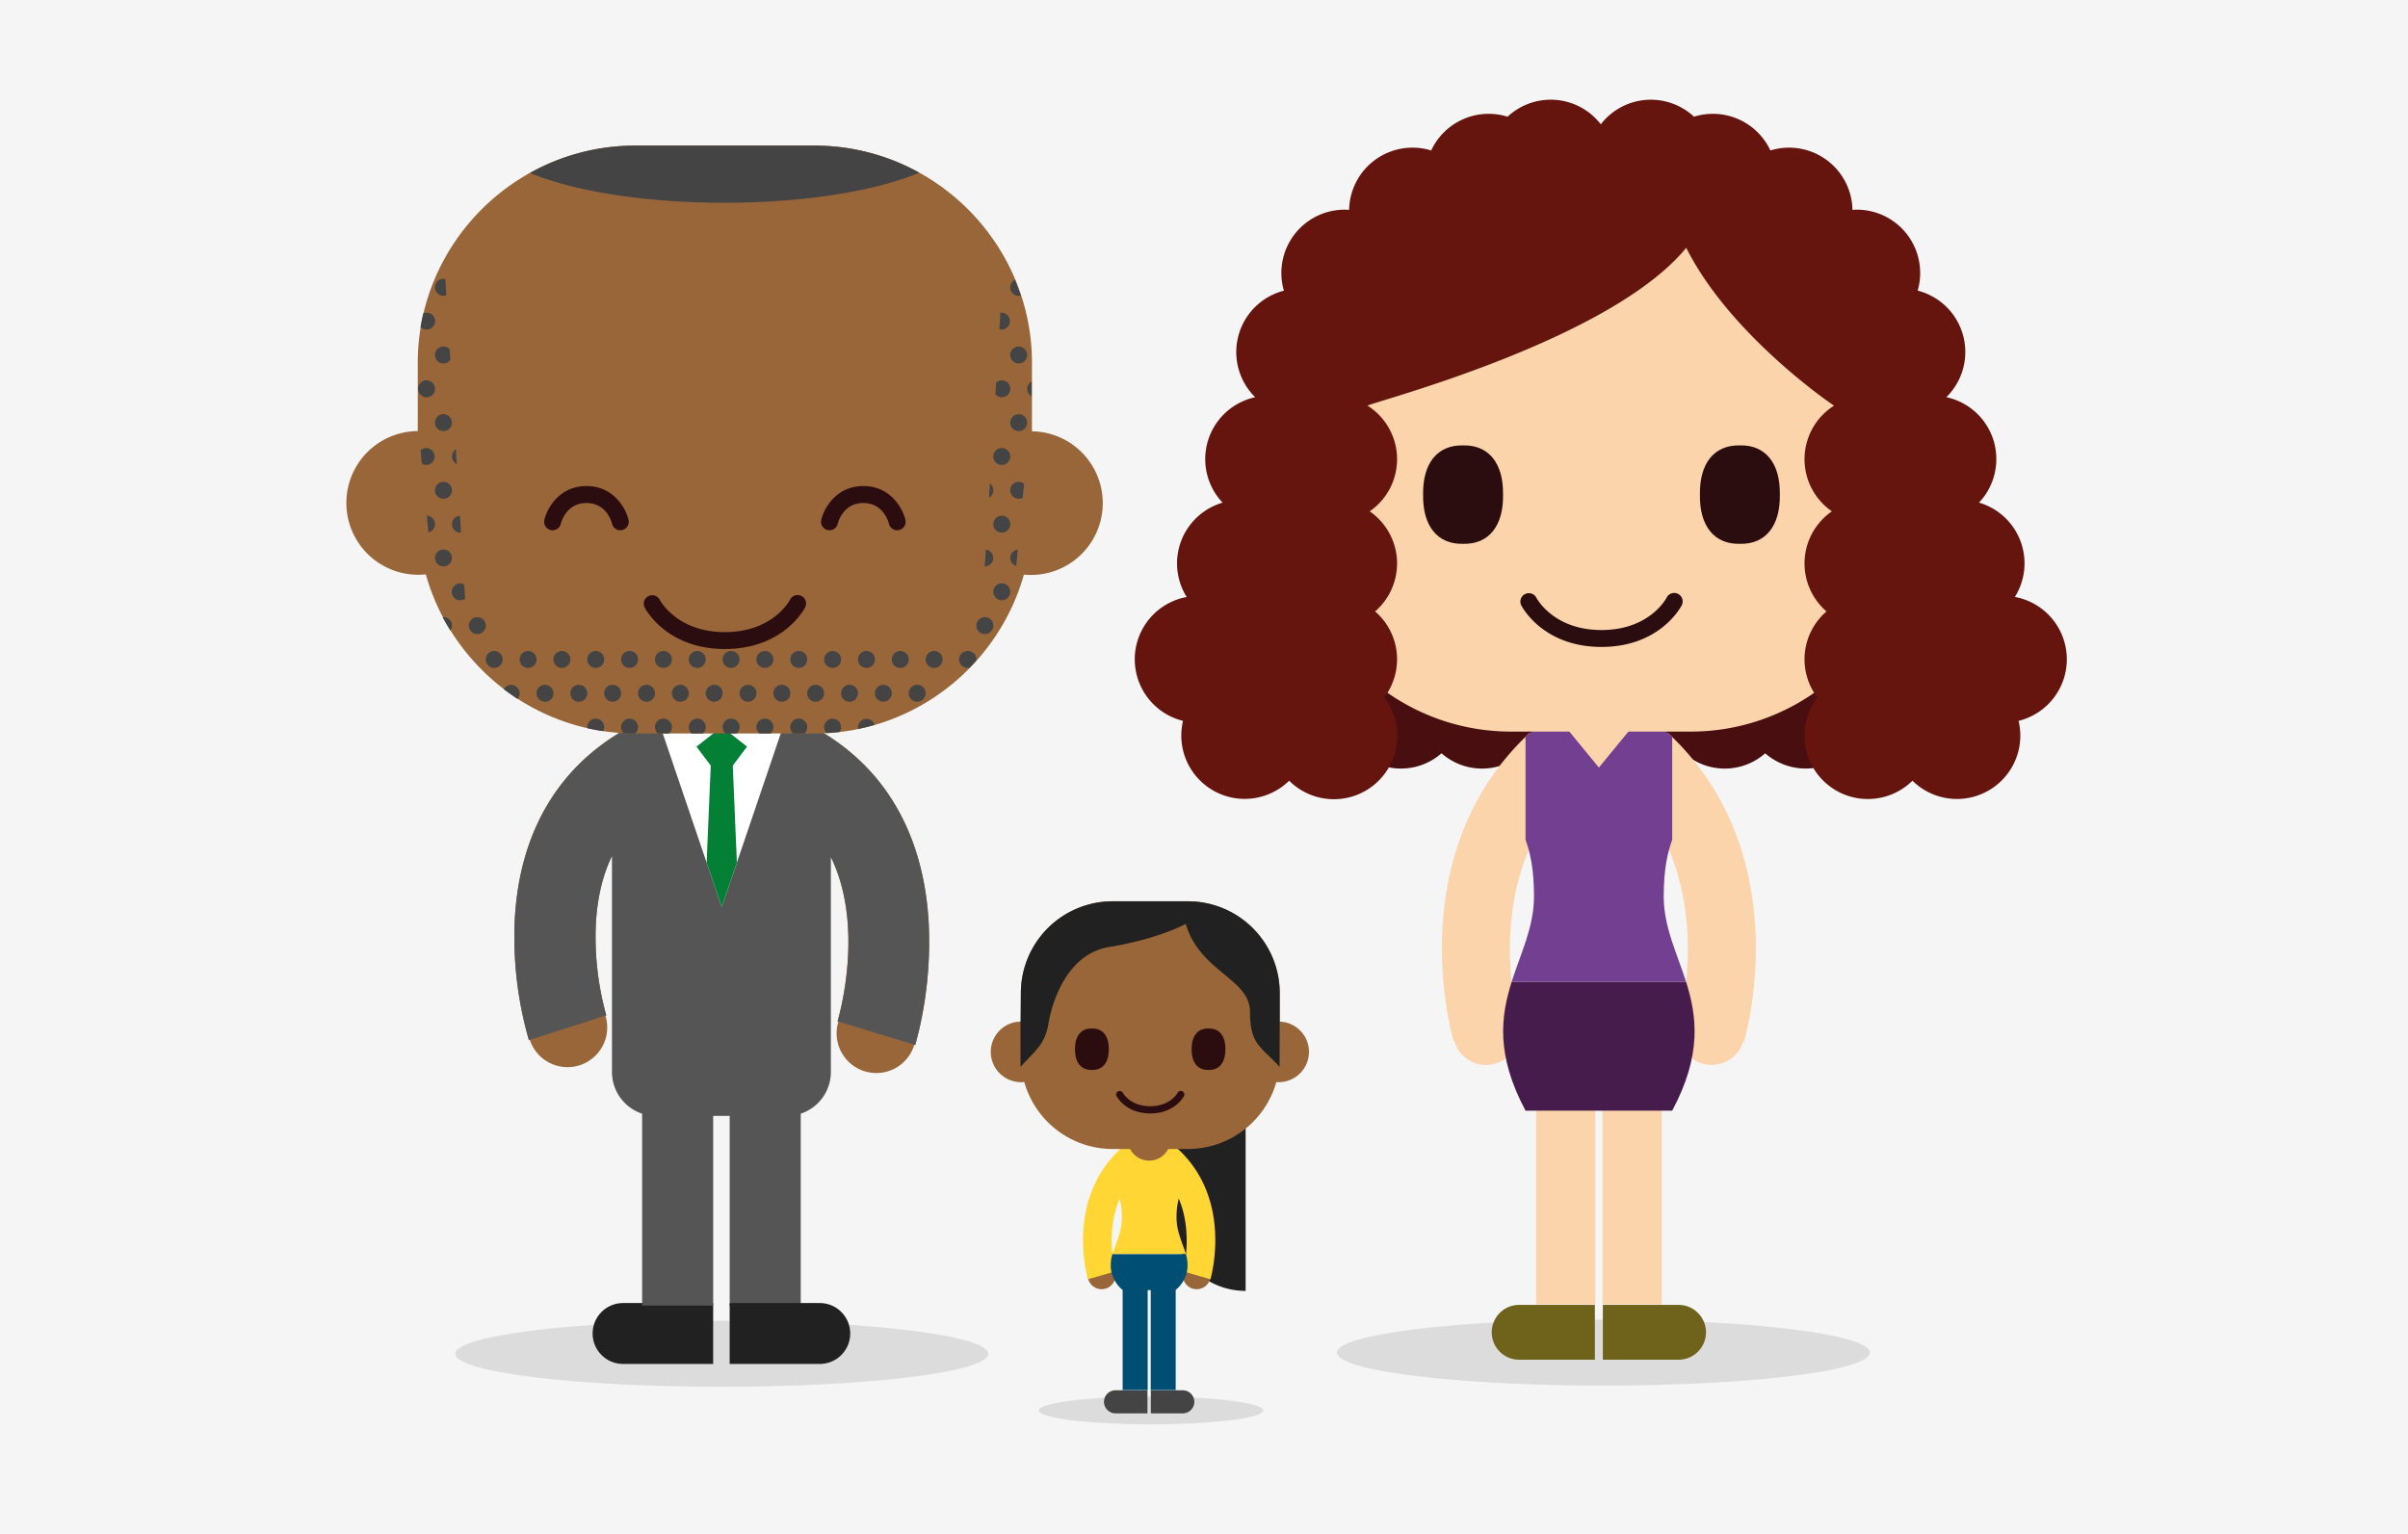
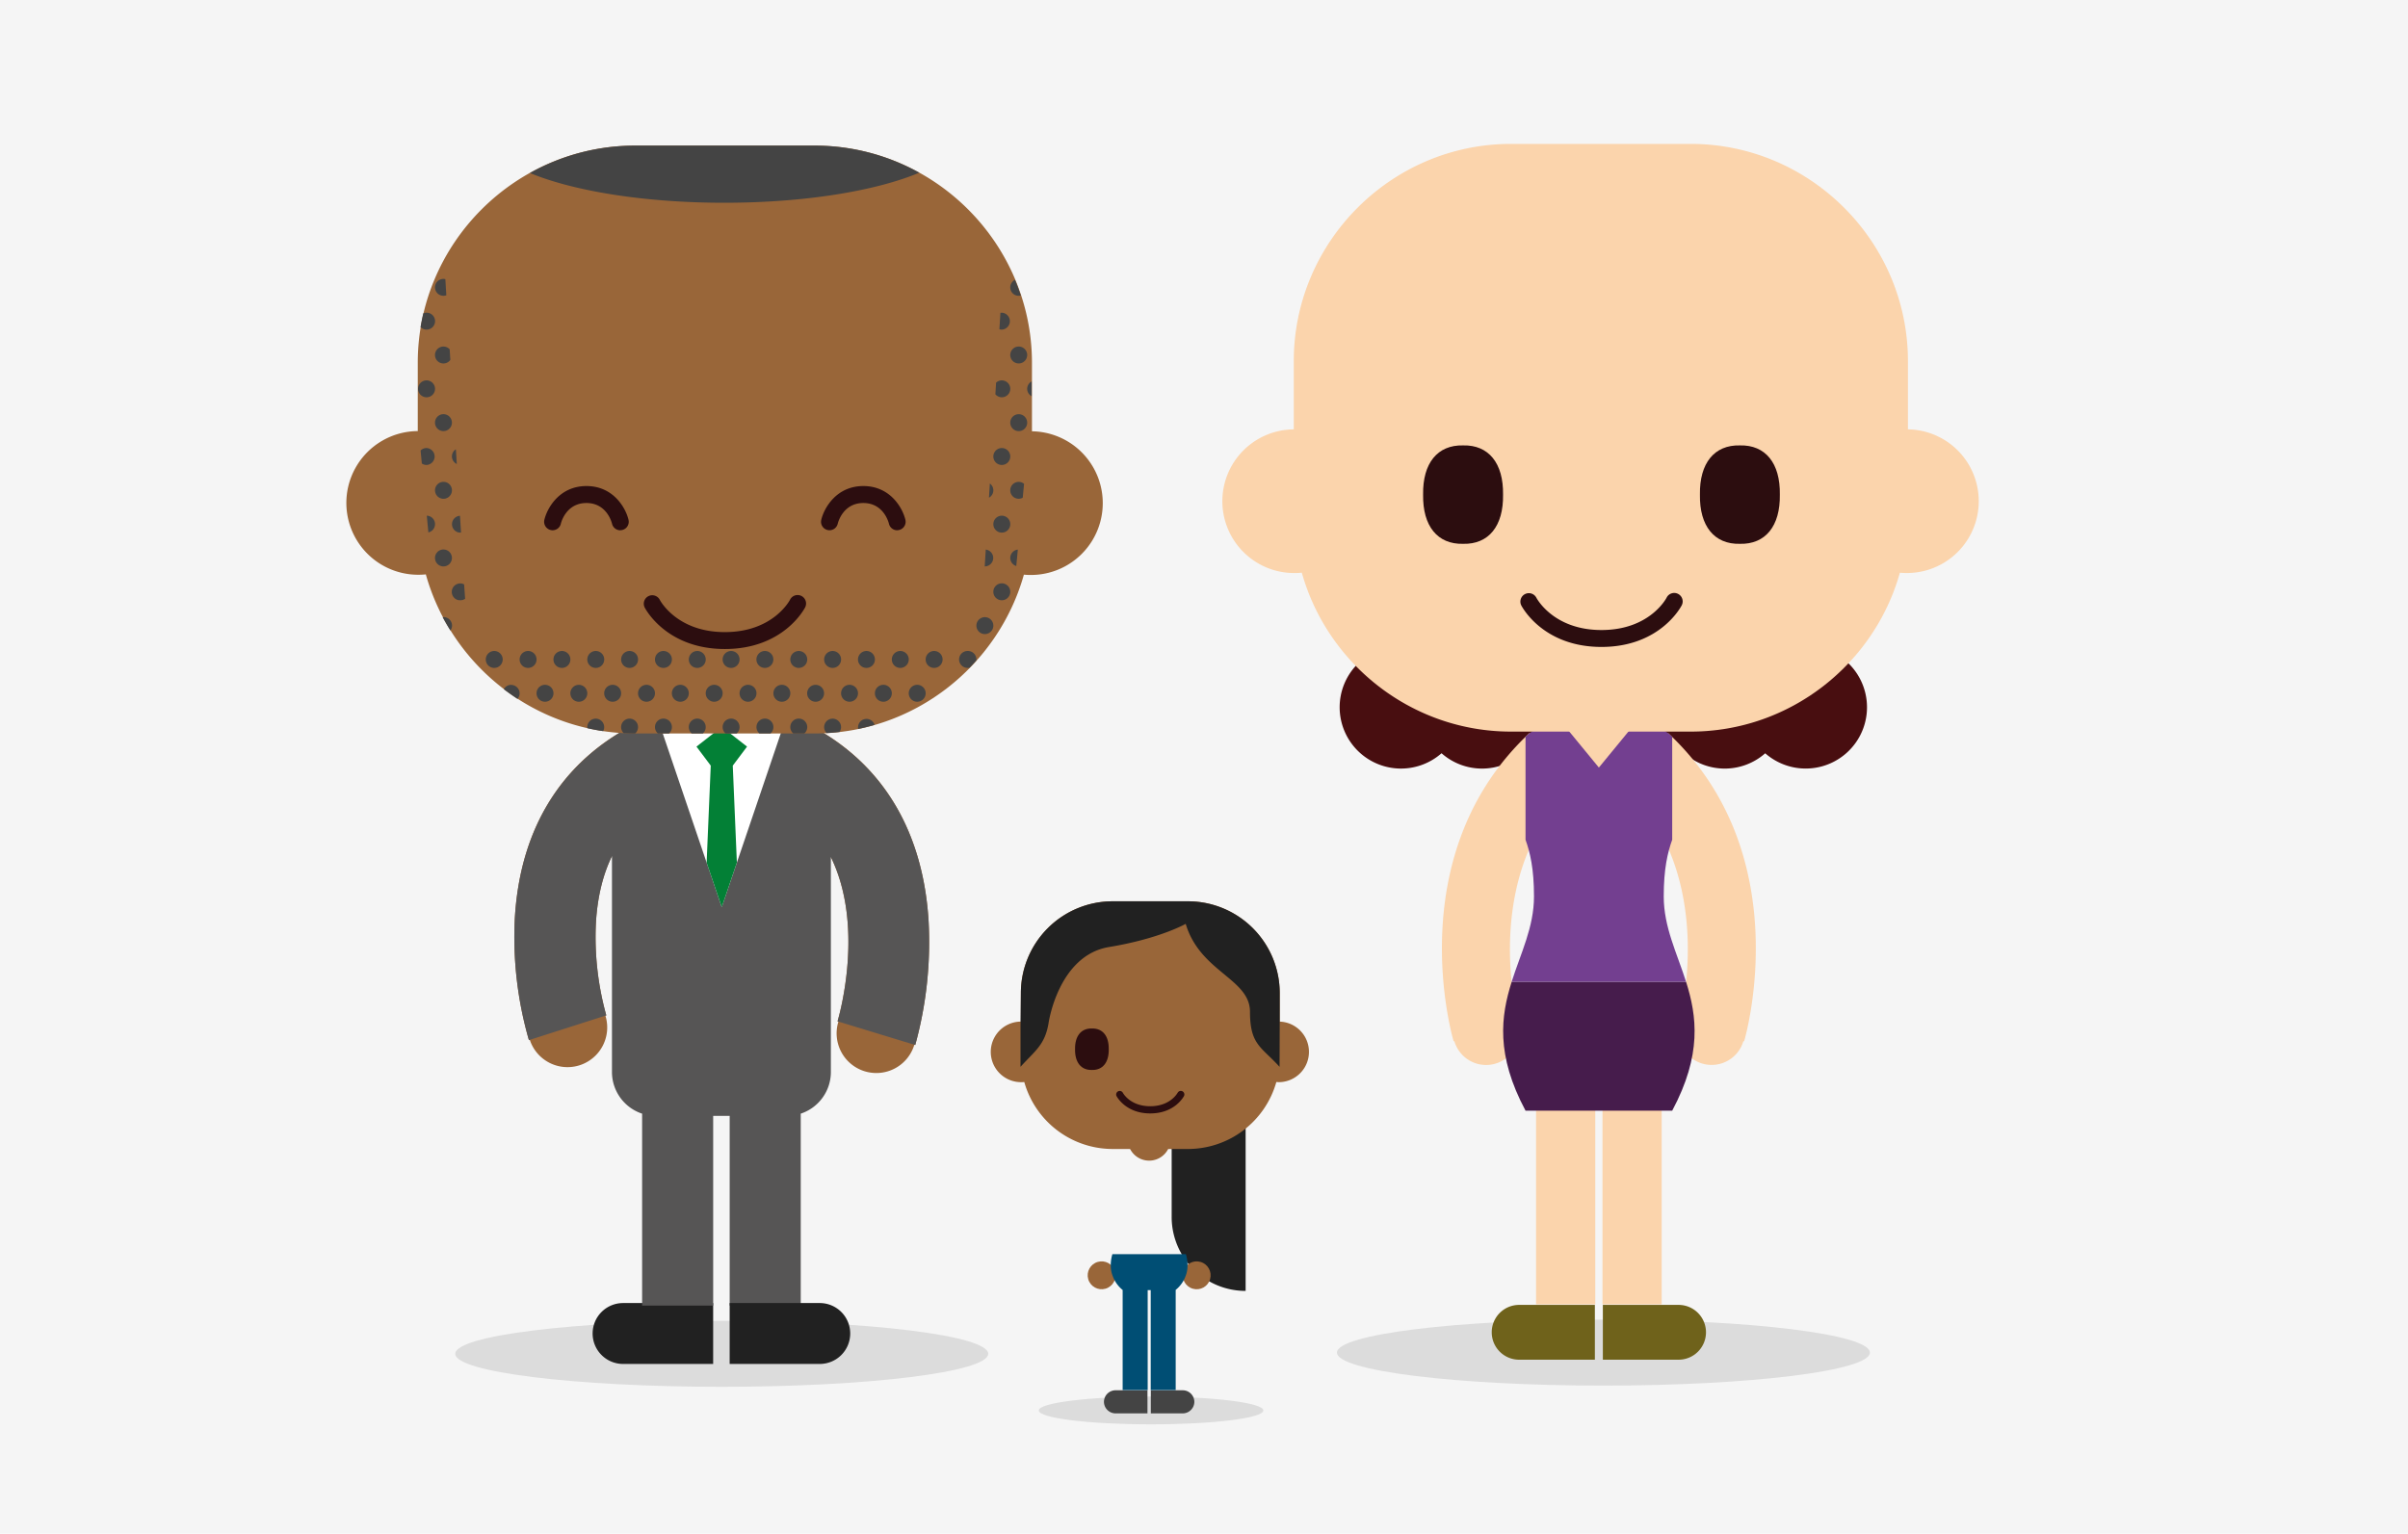
<svg xmlns="http://www.w3.org/2000/svg" preserveAspectRatio="xMidYMid slice" width="1240px" height="790px" id="Layer_1" data-name="Layer 1" viewBox="0 0 1240 790">
  <defs>
    <style>.cls-1{fill:#f5f5f5;}.cls-2{fill:#dcdcdc;}.cls-3{fill:#996639;}.cls-4{fill:#212121;}.cls-5{fill:#565555;}.cls-6{fill:#fff;}.cls-7{fill:#038036;}.cls-8{fill:#444;}.cls-9{fill:#2c0d0f;}.cls-10{fill:#480e10;}.cls-11{fill:#fbd4ac;}.cls-12{fill:#6f621b;}.cls-13{fill:#461c4c;}.cls-14{fill:#733f90;}.cls-15{fill:#65140e;}.cls-16{fill:#ffd633;}.cls-17{fill:#004e74;}</style>
  </defs>
  <title>Maura McKibbin Web Images 1240 x 790 pixels</title>
  <rect class="cls-1" width="1240" height="790" />
  <path class="cls-2" d="M508.88,697.31c0,9.38-61.43,17-137.22,17s-137.22-7.61-137.22-17,61.44-17,137.22-17S508.88,687.93,508.88,697.31Z" />
  <path class="cls-3" d="M348.28,409.11l-17.86-37.82c-39.83,18.8-62.42,53.83-65.29,101.3a191,191,0,0,0,7.24,63.14l.45-.14a20.44,20.44,0,0,0,38.94-12.44h0l.44-.14a150.59,150.59,0,0,1-5.33-47.87C308.82,442.93,322.37,421.34,348.28,409.11Z" />
  <path class="cls-3" d="M478.15,473.92c-3.11-48.35-25.79-83.84-65.6-102.62L394.7,409.11c62,29.27,37.64,113.42,36.59,116.94l.45.14h0a20.44,20.44,0,1,0,39.1,11.93l.45.14A199.39,199.39,0,0,0,478.15,473.92Z" />
  <path class="cls-4" d="M367.24,702.54H320.85a15.69,15.69,0,0,1-15.68-15.68h0a15.69,15.69,0,0,1,15.68-15.69h46.39Z" />
  <path class="cls-5" d="M478.15,473.92c-2.82-43.85-21.79-77.07-55-96.9a20.88,20.88,0,0,0-16.23-7.78H336A20.86,20.86,0,0,0,319.83,377c-33.22,19.76-52.09,52.54-54.7,95.6a191,191,0,0,0,7.24,63.14L312.21,523a150.59,150.59,0,0,1-5.33-47.87c.8-13.13,3.56-24.46,8.25-34.15V552.22a22.62,22.62,0,0,0,15.53,21.4v98.86h36.59V574.76h8.5v97.72h36.59V573.62a22.62,22.62,0,0,0,15.52-21.4V441.44c17.59,35.9,4.22,82,3.45,84.62l40,12.2A199.39,199.39,0,0,0,478.15,473.92Z" />
  <path class="cls-4" d="M375.74,702.54h46.39a15.69,15.69,0,0,0,15.69-15.68h0a15.69,15.69,0,0,0-15.69-15.69H375.74Z" />
  <polygon class="cls-6" points="404.95 369.24 371.67 467.26 338.38 369.24 404.95 369.24" />
  <polygon class="cls-7" points="371.67 467.26 379.45 444.33 377.34 394.35 384.69 384.56 371.67 374.39 358.65 384.56 366 394.35 363.88 444.33 371.67 467.26" />
  <path class="cls-3" d="M531.41,222.11v-35.2C531.41,125.38,481.06,75,419.53,75H327c-61.53,0-111.87,50.34-111.87,111.87v35.17a37,37,0,0,0,.46,74c1.24,0,2.48-.07,3.69-.19C232.48,343,275.86,377.79,327,377.79h92.53C470.66,377.79,514,343,527.25,296c1,.08,2,.15,3.07.15a37,37,0,0,0,1.09-74Z" />
  <path class="cls-8" d="M219.66,230.77a4.35,4.35,0,0,0-3.07,1.27l.64,6.7a4.22,4.22,0,0,0,2.43.75,4.36,4.36,0,0,0,0-8.71Z" />
-   <path class="cls-8" d="M245.8,317.89a4.36,4.36,0,1,0,4.36,4.36A4.36,4.36,0,0,0,245.8,317.89Z" />
  <path class="cls-8" d="M228.37,317.89c-.14,0-.29,0-.43,0q1.86,3.51,4,6.87a4.35,4.35,0,0,0-3.52-6.91Z" />
  <path class="cls-8" d="M236.21,274.24a4.33,4.33,0,0,0,.88.08c.11,0,.21,0,.32,0l-.54-8.65a4.35,4.35,0,0,0-.66,8.6Z" />
  <path class="cls-8" d="M228.37,248.19a4.36,4.36,0,1,0,4.36,4.36A4.36,4.36,0,0,0,228.37,248.19Z" />
  <path class="cls-8" d="M228.37,291.75A4.36,4.36,0,1,0,224,287.4,4.35,4.35,0,0,0,228.37,291.75Z" />
  <path class="cls-8" d="M263.22,352.74a4.34,4.34,0,0,0-3.79,2.26q3.43,2.6,7.06,5a4.34,4.34,0,0,0-3.27-7.21Z" />
  <path class="cls-8" d="M219.78,265.62l.81,8.6a4.35,4.35,0,0,0-.81-8.6Z" />
  <path class="cls-8" d="M236.21,309.09a4.33,4.33,0,0,0,3.31-.66L239,301a4.23,4.23,0,0,0-2-.49,4.36,4.36,0,0,0-.88,8.63Z" />
  <path class="cls-8" d="M524.59,178.49a4.36,4.36,0,1,0,4.36,4.36A4.36,4.36,0,0,0,524.59,178.49Z" />
  <path class="cls-8" d="M228.37,222.05A4.36,4.36,0,1,0,224,217.7,4.35,4.35,0,0,0,228.37,222.05Z" />
  <path class="cls-8" d="M253.63,343.94a4.36,4.36,0,1,0-3.48-4.27A4.33,4.33,0,0,0,253.63,343.94Z" />
  <path class="cls-8" d="M528.95,200.27a4.35,4.35,0,0,0,2.29,3.81v-7.62A4.35,4.35,0,0,0,528.95,200.27Z" />
  <path class="cls-8" d="M219.66,195.92a4.36,4.36,0,1,0,4.36,4.36A4.36,4.36,0,0,0,219.66,195.92Z" />
  <path class="cls-8" d="M507.16,326.6a4.36,4.36,0,1,0-4.36-4.36A4.35,4.35,0,0,0,507.16,326.6Z" />
  <path class="cls-8" d="M507.62,283.08l-.54,8.66h.08a4.35,4.35,0,0,0,.45-8.67Z" />
  <path class="cls-8" d="M515.88,265.62a4.36,4.36,0,1,0,4.36,4.36A4.36,4.36,0,0,0,515.88,265.62Z" />
  <path class="cls-8" d="M515,309.09a4.36,4.36,0,1,0-3.48-4.27A4.33,4.33,0,0,0,515,309.09Z" />
  <path class="cls-8" d="M235.23,239l-.47-7.59a4.32,4.32,0,0,0,.47,7.59Z" />
  <path class="cls-8" d="M462.73,343.94a4.36,4.36,0,1,0-3.48-4.27A4.33,4.33,0,0,0,462.73,343.94Z" />
  <path class="cls-8" d="M472.32,361.45a4.36,4.36,0,1,0-4.36-4.36A4.35,4.35,0,0,0,472.32,361.45Z" />
  <path class="cls-8" d="M511.52,252.55a4.35,4.35,0,0,0-1.8-3.51l-.45,7.31A4.34,4.34,0,0,0,511.52,252.55Z" />
  <path class="cls-8" d="M520.23,287.4a4.35,4.35,0,0,0,3.1,4.15l.8-8.46A4.34,4.34,0,0,0,520.23,287.4Z" />
  <path class="cls-8" d="M420,352.74a4.36,4.36,0,1,0,4.36,4.36A4.36,4.36,0,0,0,420,352.74Z" />
  <path class="cls-8" d="M515.88,169.78a4.36,4.36,0,0,0,0-8.71,4.08,4.08,0,0,0-.72.08l-.52,8.43A4.31,4.31,0,0,0,515.88,169.78Z" />
  <path class="cls-8" d="M224,182.85a4.35,4.35,0,0,0,7.9,2.53l-.34-5.46a4.31,4.31,0,0,0-3.2-1.42A4.36,4.36,0,0,0,224,182.85Z" />
  <path class="cls-8" d="M520.23,252.55a4.33,4.33,0,0,0,6.43,3.81l.68-7.16a4.34,4.34,0,0,0-7.11,3.35Z" />
  <path class="cls-8" d="M515.88,230.77a4.36,4.36,0,1,0,4.36,4.36A4.36,4.36,0,0,0,515.88,230.77Z" />
  <path class="cls-8" d="M480.15,343.94a4.36,4.36,0,1,0-3.48-4.27A4.33,4.33,0,0,0,480.15,343.94Z" />
  <path class="cls-8" d="M524.59,213.34a4.36,4.36,0,1,0,4.36,4.36A4.36,4.36,0,0,0,524.59,213.34Z" />
  <path class="cls-8" d="M515.88,195.92a4.34,4.34,0,0,0-2.94,1.17l-.37,6a4.35,4.35,0,1,0,3.31-7.16Z" />
  <path class="cls-8" d="M288.48,343.94a4.36,4.36,0,1,0-3.48-4.27A4.33,4.33,0,0,0,288.48,343.94Z" />
  <path class="cls-8" d="M271.06,343.94a4.36,4.36,0,1,0-3.48-4.27A4.33,4.33,0,0,0,271.06,343.94Z" />
  <path class="cls-8" d="M280.65,361.45a4.36,4.36,0,1,0-4.36-4.36A4.35,4.35,0,0,0,280.65,361.45Z" />
  <path class="cls-8" d="M498.45,335.31a4.36,4.36,0,1,0,0,8.71,4.48,4.48,0,0,0,.83-.08q1.77-1.83,3.47-3.74a3.55,3.55,0,0,0,.05-.53A4.35,4.35,0,0,0,498.45,335.31Z" />
  <path class="cls-8" d="M454.89,361.45a4.36,4.36,0,1,0-4.36-4.36A4.35,4.35,0,0,0,454.89,361.45Z" />
  <path class="cls-8" d="M224,148a4.36,4.36,0,0,0,4.36,4.36,4.44,4.44,0,0,0,1.48-.27l-.51-8.32a4.11,4.11,0,0,0-1-.12A4.36,4.36,0,0,0,224,148Z" />
  <path class="cls-8" d="M520.23,148a4.31,4.31,0,0,0,5.42,4.21q-1.35-4.11-3-8.08A4.36,4.36,0,0,0,520.23,148Z" />
  <path class="cls-8" d="M445.3,343.94a4.36,4.36,0,1,0-3.48-4.27A4.33,4.33,0,0,0,445.3,343.94Z" />
  <path class="cls-8" d="M437.47,361.45a4.36,4.36,0,1,0-4.36-4.36A4.35,4.35,0,0,0,437.47,361.45Z" />
  <path class="cls-8" d="M398.26,374.52a4.36,4.36,0,1,0-7.21,3.27h5.71A4.33,4.33,0,0,0,398.26,374.52Z" />
  <path class="cls-8" d="M415.69,374.52a4.36,4.36,0,1,0-7.21,3.27h5.71A4.33,4.33,0,0,0,415.69,374.52Z" />
  <path class="cls-8" d="M380.84,374.52a4.36,4.36,0,1,0-7.21,3.27h5.71A4.33,4.33,0,0,0,380.84,374.52Z" />
  <path class="cls-8" d="M428.75,370.16a4.36,4.36,0,0,0-3.09,7.43c2.23-.13,4.45-.31,6.64-.56a4.35,4.35,0,0,0-3.56-6.87Z" />
  <path class="cls-8" d="M450.36,373.36a4.35,4.35,0,0,0-8.43,2.1Q446.21,374.57,450.36,373.36Z" />
  <path class="cls-8" d="M328.56,374.52a4.36,4.36,0,1,0-7.4,3.11c1.88.09,3.77.16,5.68.16h.23A4.33,4.33,0,0,0,328.56,374.52Z" />
  <path class="cls-8" d="M219.66,169.78a4.36,4.36,0,1,0-1.69-8.37c-.54,2.32-1,4.68-1.42,7.05A4.36,4.36,0,0,0,219.66,169.78Z" />
  <path class="cls-8" d="M363.41,374.52a4.36,4.36,0,1,0-7.21,3.27h5.71A4.33,4.33,0,0,0,363.41,374.52Z" />
  <path class="cls-8" d="M306.78,370.16a4.36,4.36,0,0,0-4.36,4.36,4.09,4.09,0,0,0,.06.56q4,.91,8.11,1.51a4.23,4.23,0,0,0,.54-2.07A4.35,4.35,0,0,0,306.78,370.16Z" />
  <path class="cls-8" d="M346,374.52a4.36,4.36,0,1,0-7.21,3.27h5.71A4.33,4.33,0,0,0,346,374.52Z" />
  <path class="cls-8" d="M427.88,343.94a4.36,4.36,0,1,0-3.48-4.27A4.33,4.33,0,0,0,427.88,343.94Z" />
  <path class="cls-8" d="M332.92,361.45a4.36,4.36,0,1,0-4.36-4.36A4.35,4.35,0,0,0,332.92,361.45Z" />
  <path class="cls-8" d="M323.33,343.94a4.36,4.36,0,1,0-3.48-4.27A4.33,4.33,0,0,0,323.33,343.94Z" />
  <path class="cls-8" d="M340.76,343.94a4.36,4.36,0,1,0-3.48-4.27A4.33,4.33,0,0,0,340.76,343.94Z" />
  <path class="cls-8" d="M410.45,343.94a4.36,4.36,0,1,0-3.48-4.27A4.33,4.33,0,0,0,410.45,343.94Z" />
  <path class="cls-8" d="M350.34,361.45a4.36,4.36,0,1,0-4.36-4.36A4.35,4.35,0,0,0,350.34,361.45Z" />
  <path class="cls-8" d="M298.07,352.74a4.36,4.36,0,1,0,4.36,4.36A4.36,4.36,0,0,0,298.07,352.74Z" />
  <path class="cls-8" d="M305.91,343.94a4.36,4.36,0,1,0-3.48-4.27A4.33,4.33,0,0,0,305.91,343.94Z" />
  <path class="cls-8" d="M315.49,361.45a4.36,4.36,0,1,0-4.36-4.36A4.35,4.35,0,0,0,315.49,361.45Z" />
  <path class="cls-8" d="M385.19,361.45a4.36,4.36,0,1,0-4.36-4.36A4.35,4.35,0,0,0,385.19,361.45Z" />
  <path class="cls-8" d="M393,343.94a4.36,4.36,0,1,0-3.48-4.27A4.33,4.33,0,0,0,393,343.94Z" />
  <path class="cls-8" d="M402.62,361.45a4.36,4.36,0,1,0-4.36-4.36A4.35,4.35,0,0,0,402.62,361.45Z" />
  <path class="cls-8" d="M358.18,343.94a4.36,4.36,0,1,0-3.48-4.27A4.33,4.33,0,0,0,358.18,343.94Z" />
  <path class="cls-8" d="M367.77,361.45a4.36,4.36,0,1,0-4.36-4.36A4.35,4.35,0,0,0,367.77,361.45Z" />
  <path class="cls-8" d="M375.6,343.94a4.36,4.36,0,1,0-3.48-4.27A4.33,4.33,0,0,0,375.6,343.94Z" />
  <path class="cls-8" d="M272.9,89.11c22.33,9.27,58.81,15.33,100.06,15.33,41.47,0,78.12-6.12,100.42-15.48A110.88,110.88,0,0,0,419.53,75H327A110.9,110.9,0,0,0,272.9,89.11Z" />
  <path class="cls-9" d="M373.27,334.29c-30.08,0-40.89-20.6-41.33-21.47a4.36,4.36,0,0,1,7.77-3.95c.34.66,9,16.71,33.56,16.71s33.22-16,33.58-16.73a4.35,4.35,0,0,1,7.75,4C414.16,313.69,403.36,334.29,373.27,334.29Z" />
  <path class="cls-9" d="M319.41,273.13a4.35,4.35,0,0,1-4.24-3.37c-.26-1.06-2.93-10.67-13.18-10.67-10.58,0-13.09,10.24-13.18,10.67a4.36,4.36,0,0,1-8.49-2c1.4-6,7.74-17.41,21.67-17.41s20.27,11.38,21.67,17.41a4.35,4.35,0,0,1-4.25,5.34Z" />
  <path class="cls-9" d="M462,273.13a4.35,4.35,0,0,1-4.24-3.37c-.26-1.06-2.93-10.67-13.19-10.67-10.57,0-13.08,10.24-13.18,10.67a4.35,4.35,0,1,1-8.48-2c1.4-6,7.73-17.41,21.66-17.41s20.27,11.38,21.67,17.41a4.35,4.35,0,0,1-4.25,5.34Z" />
  <path class="cls-10" d="M929.87,332.7A31.42,31.42,0,0,0,909,340.6a31.44,31.44,0,0,0-41.67,0,31.44,31.44,0,0,0-41.67,0,31.44,31.44,0,0,0-41.67,0,31.44,31.44,0,0,0-41.67,0,31.58,31.58,0,1,0,0,47.38A31.47,31.47,0,0,0,784,388a31.47,31.47,0,0,0,41.67,0,31.47,31.47,0,0,0,41.67,0A31.47,31.47,0,0,0,909,388a31.57,31.57,0,1,0,20.84-55.28Z" />
  <path class="cls-11" d="M811.44,403l-23.8-25.46c-66.41,62.08-40.24,154.92-39.09,158.84l.37-.11a17,17,0,0,0,32.71-9.51l.37-.11C781.8,525.93,760.88,450.3,811.44,403Z" />
  <path class="cls-11" d="M859,377.58,835.24,403c50.56,47.25,29.65,122.89,29.45,123.59l.37.11a17,17,0,1,0,32.7,9.56h0l.37.11C899.28,532.5,925.45,439.66,859,377.58Z" />
  <path class="cls-2" d="M962.91,696.69c0,9.38-61.44,17-137.22,17s-137.22-7.61-137.22-17,61.44-17,137.22-17S962.91,687.31,962.91,696.69Z" />
  <rect class="cls-11" x="790.99" y="543.78" width="30.49" height="128.07" />
  <path class="cls-12" d="M821.28,700.35h-39a14.11,14.11,0,0,1-14.11-14.11h0a14.11,14.11,0,0,1,14.11-14.12h39Z" />
  <rect class="cls-11" x="825.2" y="543.78" width="30.49" height="128.07" />
  <path class="cls-12" d="M825.39,700.35h39a14.12,14.12,0,0,0,14.11-14.11h0a14.12,14.12,0,0,0-14.11-14.12h-39Z" />
  <path class="cls-13" d="M785.58,572.1h75.51c15.4-28.83,12.75-48.72,7.14-66.43H778.45C772.84,523.38,770.18,543.26,785.58,572.1Z" />
  <path class="cls-14" d="M856.74,461.74c0-14.28,2-22.64,4.36-29.21v-53c-4.73-4.83-11.38-6.63-19-6.63H804.57c-7.6,0-14.26,1.8-19,6.63v53c2.36,6.57,4.36,14.93,4.36,29.21,0,15.76-6.78,29.08-11.49,43.92h89.78C863.52,490.82,856.74,477.5,856.74,461.74Z" />
  <path class="cls-11" d="M823.34,395.35,841.69,373c-.53,0-1,0-1.58,0H806.56c-.54,0-1.06,0-1.58,0Z" />
  <path class="cls-11" d="M982.49,221.24V186c0-61.53-50.34-111.88-111.87-111.88H778.1c-61.53,0-111.87,50.35-111.87,111.88v35.16a37,37,0,0,0,.45,74,35.29,35.29,0,0,0,3.69-.19c13.2,47.08,56.59,81.86,107.73,81.86h92.53c51.13,0,94.51-34.77,107.72-81.83,1,.08,2,.15,3.06.15a37,37,0,0,0,1.09-74Z" />
-   <path class="cls-15" d="M1064.31,339.58a32.66,32.66,0,0,0-26.75-32.11,32.6,32.6,0,0,0-18.48-48.59,32.62,32.62,0,0,0-16.8-54.31,32.63,32.63,0,0,0-14.78-54.88A32.6,32.6,0,0,0,956.14,108c-.75,0-1.48.06-2.21.11a32.66,32.66,0,0,0-42.27-30.61,32.67,32.67,0,0,0-39.33-17.39,32.58,32.58,0,0,0-48,3.91,32.57,32.57,0,0,0-48-3.91,32.68,32.68,0,0,0-39.34,17.39,32.65,32.65,0,0,0-42.26,30.61c-.73-.05-1.46-.11-2.21-.11a32.59,32.59,0,0,0-31.37,41.72,32.64,32.64,0,0,0-14.79,54.88,32.62,32.62,0,0,0-16.79,54.31,32.6,32.6,0,0,0-18.48,48.59,32.64,32.64,0,0,0-1.89,63.8,32.64,32.64,0,0,0,54.64,30.82,32.64,32.64,0,0,0,49-42.91,32.54,32.54,0,0,0-4.74-44.28,32.62,32.62,0,0,0-2.78-51.55,32.62,32.62,0,0,0-1.13-54.45c3.2-2,124.93-33.39,164.14-81.31,21.78,43.56,72.17,78.8,76.13,81.31a32.63,32.63,0,0,0-1.12,54.45,32.62,32.62,0,0,0-2.78,51.55,32.54,32.54,0,0,0-4.74,44.28,32.65,32.65,0,0,0,49,42.91,32.62,32.62,0,0,0,54.64-30.82A32.65,32.65,0,0,0,1064.31,339.58Z" />
  <path class="cls-9" d="M774,254.76c.26,16.22-7.42,25.67-20.58,25.35-13.18.32-20.85-9.13-20.59-25.35-.26-16.22,7.42-25.66,20.59-25.34C766.56,229.1,774.23,238.54,774,254.76Z" />
  <path class="cls-9" d="M916.53,254.76c.26,16.22-7.41,25.67-20.58,25.35-13.16.32-20.84-9.13-20.57-25.35-.26-16.22,7.41-25.66,20.57-25.34C909.12,229.1,916.79,238.54,916.53,254.76Z" />
  <path class="cls-9" d="M824.68,333.22c-30.09,0-40.89-20.6-41.34-21.47a4.36,4.36,0,0,1,7.77-3.95c.35.66,9,16.71,33.57,16.71s33.22-16,33.57-16.73a4.36,4.36,0,0,1,7.76,4C865.57,312.62,854.76,333.22,824.68,333.22Z" />
  <path class="cls-4" d="M641.44,581.84a38.09,38.09,0,0,0-38.09-38.1v83.08a38.09,38.09,0,0,0,38.09,38.1V581.84Z" />
  <circle class="cls-3" cx="567.28" cy="656.88" r="7.18" transform="translate(-161.48 185.49) rotate(-16.29)" />
  <circle class="cls-3" cx="616.23" cy="656.88" r="7.18" transform="translate(-187.13 1064.12) rotate(-73.71)" />
  <ellipse class="cls-2" cx="592.74" cy="726.49" rx="57.83" ry="7.16" />
  <path class="cls-8" d="M590.89,728H574.43a6,6,0,0,1-5.95-5.95h0a6,6,0,0,1,5.95-5.95h16.46Z" />
  <path class="cls-8" d="M592.62,728h16.46a6,6,0,0,0,5.95-5.95h0a6,6,0,0,0-5.95-5.95H592.62Z" />
-   <path class="cls-16" d="M607.62,592.79l-.09-.08-.74-.71,0,0a11.52,11.52,0,0,0-7.1-2H583.84a11.51,11.51,0,0,0-7.1,2l0,0-.74.71-.09.08c-26.94,26.15-16.13,64.52-15.65,66.15l14.1-4.1c-.07-.25-5.39-19.53,2.21-37.45a38,38,0,0,1,1.14,10.08c0,6.64-2.86,12.26-4.84,18.51h37.84c-2-6.26-4.84-11.87-4.84-18.51A38,38,0,0,1,607,617.38c7.6,17.93,2.28,37.2,2.21,37.44l14.1,4.12C623.75,657.3,634.56,618.94,607.62,592.79Z" />
  <path class="cls-3" d="M602.21,590.22a17.61,17.61,0,0,0-2.55-.18H583.84a17.62,17.62,0,0,0-2.55.18,11,11,0,0,0,20.92,0Z" />
  <path class="cls-17" d="M610.67,646H572.83s-2,5.83.14,11.19a16.42,16.42,0,0,0,5.14,7.25V716H591V664.51h1.57V716h12.85v-51.6a16.45,16.45,0,0,0,5.14-7.25C612.67,651.81,610.67,646,610.67,646Z" />
  <path class="cls-3" d="M659,526.22V511.38a47.29,47.29,0,0,0-47.15-47.15h-39a47.29,47.29,0,0,0-47.15,47.15V526.2a15.6,15.6,0,0,0,.19,31.2c.53,0,1,0,1.56-.08a47.33,47.33,0,0,0,45.4,34.5h39a47.33,47.33,0,0,0,45.4-34.49c.43,0,.86.07,1.29.07a15.6,15.6,0,0,0,.46-31.19Z" />
  <path class="cls-4" d="M659,511.38a47.29,47.29,0,0,0-47.15-47.15h-39a47.29,47.29,0,0,0-47.15,47.15s-.19,15.52-.19,18.12v20c7.5-8.31,12.67-11.29,14.5-22.85,0,0,5.09-34.58,31.1-38.86s39.47-11.93,39.47-11.93c7.42,24.86,33.1,28.21,33.1,45.29s5.85,18,15.23,28.36l.08-23.32Z" />
  <path class="cls-9" d="M570.95,540.43c.11,6.83-3.13,10.82-8.67,10.68-5.55.14-8.79-3.85-8.68-10.68-.11-6.83,3.13-10.82,8.68-10.68C567.82,529.62,571.06,533.6,570.95,540.43Z" />
-   <path class="cls-9" d="M631,540.43c.11,6.83-3.12,10.82-8.67,10.68-5.55.14-8.78-3.85-8.67-10.68-.11-6.83,3.12-10.82,8.67-10.68C627.91,529.62,631.14,533.6,631,540.43Z" />
  <path class="cls-9" d="M592.32,573.5c-12.68,0-17.23-8.68-17.42-9.05a1.84,1.84,0,0,1,3.27-1.66c.15.28,3.8,7,14.15,7s14-6.76,14.15-7a1.84,1.84,0,0,1,3.27,1.67C609.55,564.82,605,573.5,592.32,573.5Z" />
</svg>